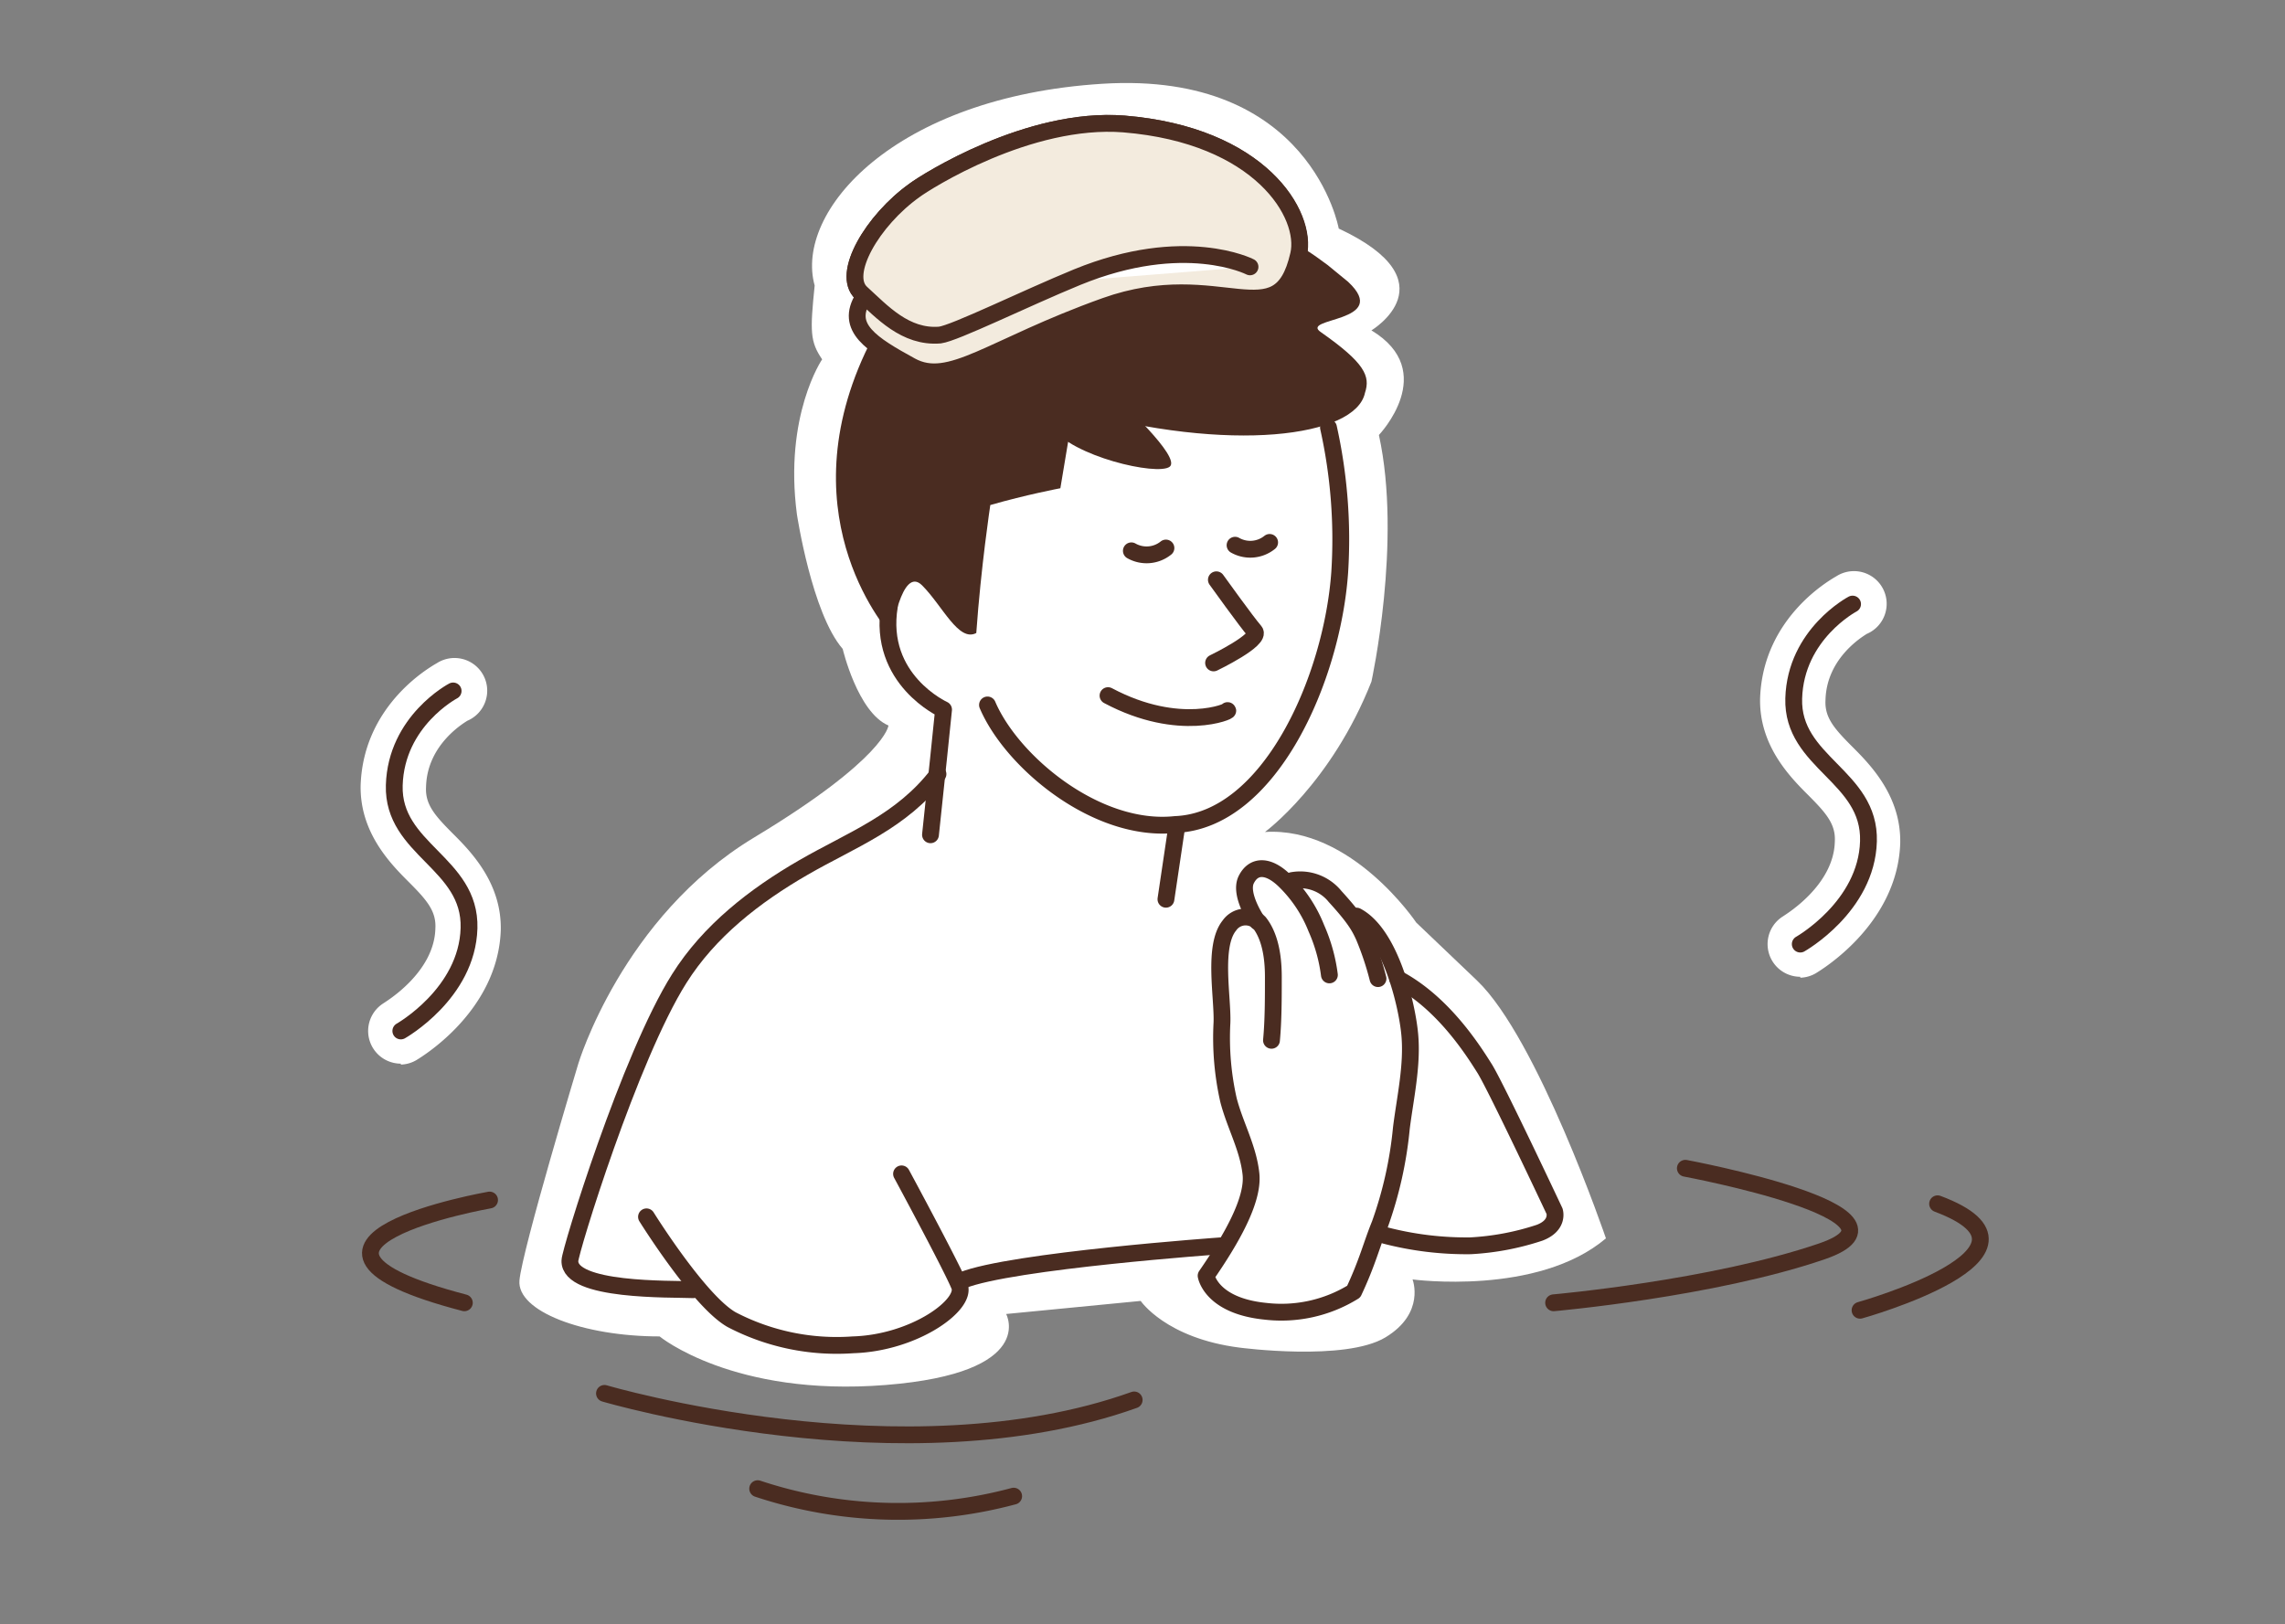
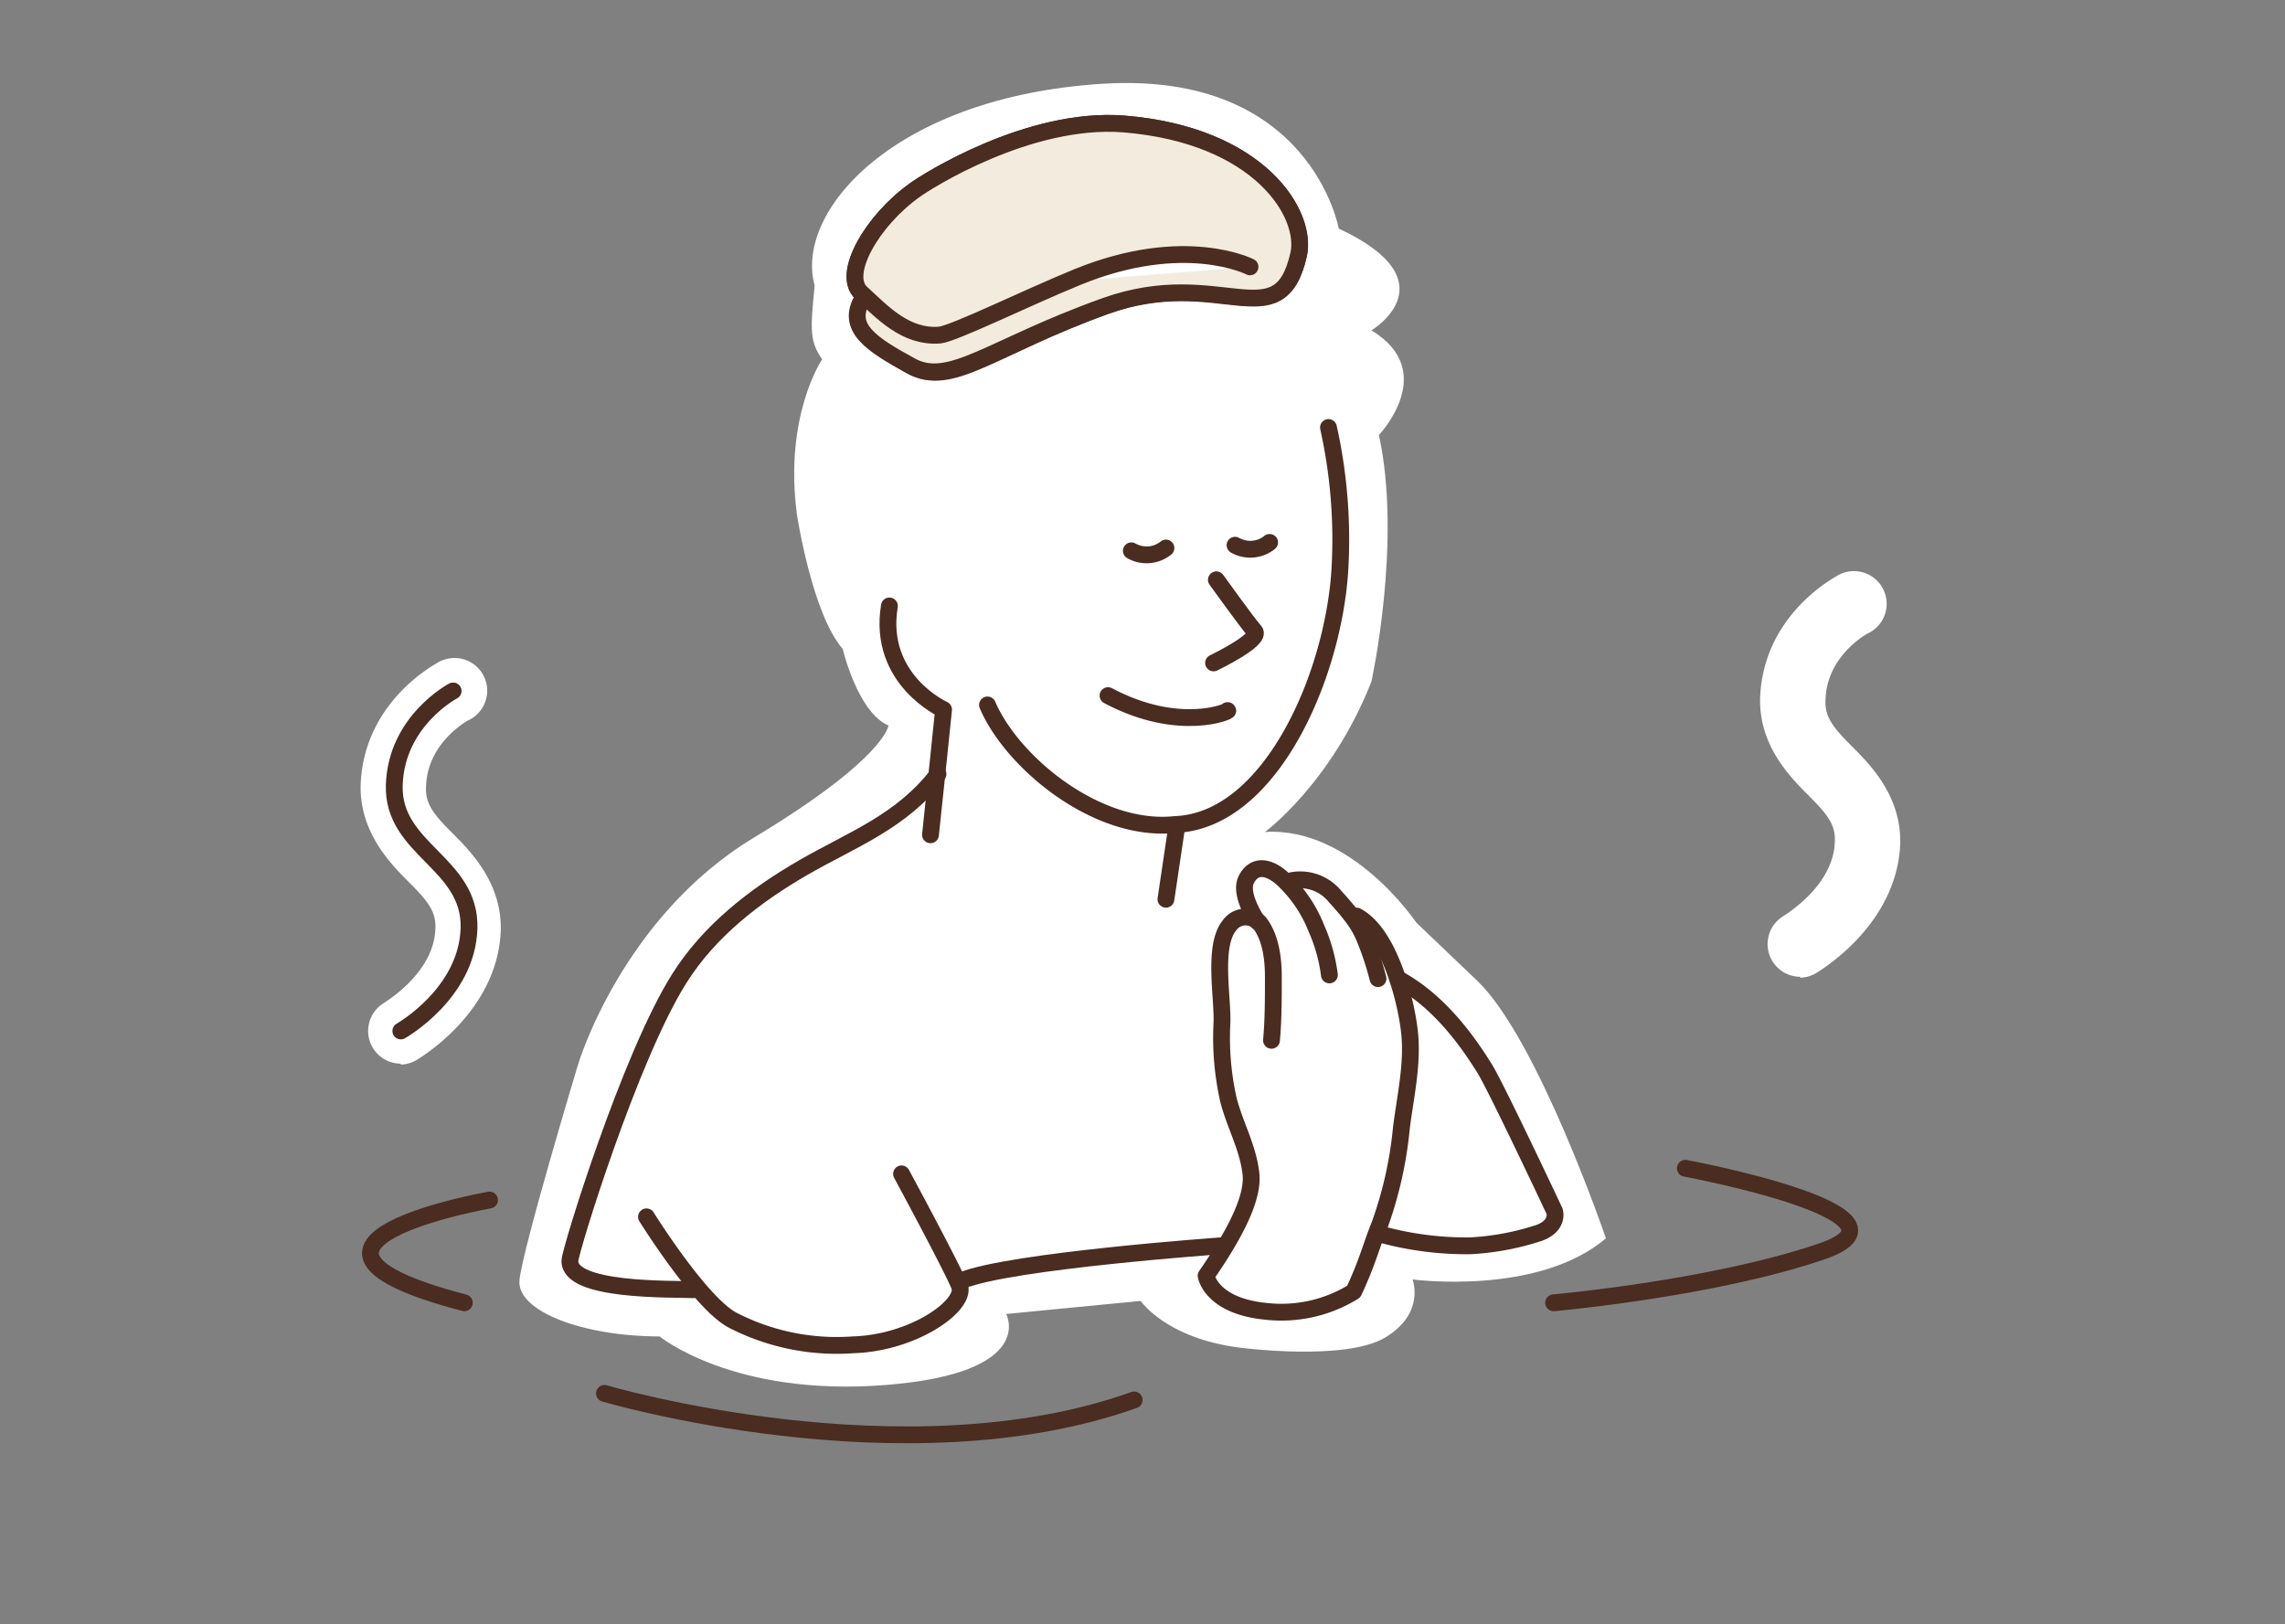
<svg xmlns="http://www.w3.org/2000/svg" width="346" height="246" viewBox="0 0 346 246">
  <rect x="0" y="0" width="346" height="246" fill="#808080" stroke="none" />
  <defs>
    <clipPath id="clip-path">
      <rect id="長方形_5532" data-name="長方形 5532" width="267.926" height="234.357" fill="none" />
    </clipPath>
  </defs>
  <g id="グループ_55051" data-name="グループ 55051" transform="translate(-510 -1430.022)">
    <rect id="長方形_13334" data-name="長方形 13334" width="346" height="246" transform="translate(510 1430.022)" fill="none" />
    <g id="アートワーク_100" data-name="アートワーク 100" transform="translate(687.963 1553.805)">
      <g id="グループ_31258" data-name="グループ 31258" transform="translate(-133.963 -117.179)" clip-path="url(#clip-path)">
        <path id="パス_120079" data-name="パス 120079" d="M133.57,195.73s15.985,2.122,22.068-1.556,4.1-8.771,4.1-8.771,18.956,2.546,29.282-6.224c0,0-10.327-30.272-19.522-39.043l-9.195-8.771s-9.761-14.57-22.917-13.722c0,0,10.044-7.356,16.126-22.775,0,0,4.668-21.219,1.132-37.346,0,0,9.195-9.619-1.132-15.844,0,0,12.307-7.356-4.951-15.419,0,0-4.244-23.907-35.789-21.926S66.093,23.714,69.205,34.89c-.707,6.932-.707,8.488,1.132,11.175,0,0-5.8,8.488-3.819,23.482,0,0,2.263,14.995,6.932,20.37,0,0,2.263,9.619,6.932,11.6,0,0-.424,4.951-20.37,16.975s-26.595,34.233-26.595,34.233-8.488,28.151-8.912,32.819,9.619,8.488,21.219,8.488c0,0,11.175,9.195,34.233,7.356S98.2,190.637,98.2,190.637l20.37-1.98s3.819,5.658,14.995,7.073" transform="translate(10.154 1.749)" fill="#fff" />
        <path id="パス_120080" data-name="パス 120080" d="M163.384,117.906a4.951,4.951,0,0,1-2.546-9.195c.141-.141,7.639-4.527,7.78-11.317.141-2.688-1.415-4.385-4.244-7.214s-7.214-7.5-7.073-14.429c.424-12.59,11.175-18.248,11.6-18.531a4.951,4.951,0,1,1,4.527,8.771c-.141.141-6.083,3.4-6.224,10.044-.141,2.688,1.415,4.385,4.244,7.214s7.214,7.5,7.073,14.429c-.424,12.449-12.307,19.38-12.731,19.663a4.951,4.951,0,0,1-2.4.707" transform="translate(65.216 23.413)" fill="#fff" />
        <path id="パス_120081" data-name="パス 120081" d="M13.584,127.206a4.951,4.951,0,0,1-2.546-9.195c.141-.141,7.639-4.527,7.78-11.317.141-2.688-1.415-4.385-4.244-7.214S7.36,91.982,7.5,85.051C7.925,72.461,18.676,66.8,19.1,66.52a4.951,4.951,0,1,1,4.527,8.771c-.141.141-6.083,3.4-6.224,10.044-.141,2.688,1.415,4.385,4.244,7.214s7.214,7.5,7.073,14.429c-.424,12.449-12.307,19.38-12.731,19.663a4.951,4.951,0,0,1-2.4.707" transform="translate(3.109 27.269)" fill="#fff" />
        <path id="パス_120082" data-name="パス 120082" d="M107.9,112.214c.283-2.971.283-6.366.283-9.619s-.566-6.224-2.122-8.2a2.971,2.971,0,0,0-4.527.424c-2.546,3.112-.99,10.892-1.132,14.712a42.721,42.721,0,0,0,.99,11.741c.99,3.819,2.971,7.214,3.4,11.175s-2.971,9.9-6.79,15.419c0,0,.707,4.527,8.912,5.375a20.8,20.8,0,0,0,13.439-2.971c2.122-4.527,2.688-7.073,3.961-10.185a59.98,59.98,0,0,0,3.254-14.57c.566-4.527,1.7-9.478,1.273-14.146s-2.971-15.278-8.063-17.965" transform="translate(40.631 38.724)" fill="none" stroke="#4a2c21" stroke-linecap="round" stroke-linejoin="round" stroke-width="2.546" />
        <path id="パス_120083" data-name="パス 120083" d="M104.076,96.353s-2.829-4.1-1.7-6.366,3.4-2.263,5.941.283a20.653,20.653,0,0,1,4.668,7.073,25.321,25.321,0,0,1,1.98,7.073" transform="translate(42.335 36.619)" fill="none" stroke="#4a2c21" stroke-linecap="round" stroke-linejoin="round" stroke-width="2.546" />
        <path id="パス_120084" data-name="パス 120084" d="M107.2,89.633a6.79,6.79,0,0,1,6.507,2.4c2.971,3.254,3.678,4.527,4.385,6.083a45.265,45.265,0,0,1,2.122,6.366" transform="translate(44.445 37.115)" fill="none" stroke="#4a2c21" stroke-linecap="round" stroke-linejoin="round" stroke-width="2.546" />
        <path id="パス_120085" data-name="パス 120085" d="M117.2,139a48.946,48.946,0,0,0,12.873,1.556,39.892,39.892,0,0,0,10.468-1.98c2.971-1.132,2.263-3.254,2.263-3.254s-8.912-18.956-10.61-21.643-6.224-9.9-13.156-13.58" transform="translate(48.591 41.502)" fill="none" stroke="#4a2c21" stroke-linecap="round" stroke-linejoin="round" stroke-width="2.546" />
        <path id="パス_120086" data-name="パス 120086" d="M111.084,128.7s-31.829,2.263-39.184,5.234" transform="translate(29.81 53.359)" fill="none" stroke="#4a2c21" stroke-linecap="round" stroke-linejoin="round" stroke-width="2.546" />
        <path id="パス_120087" data-name="パス 120087" d="M76.719,121s7.639,14.146,8.771,16.975-6.79,8.629-16.126,8.912a34.375,34.375,0,0,1-18.39-3.819C46.022,140.239,38.1,127.507,38.1,127.507" transform="translate(15.796 50.167)" fill="none" stroke="#4a2c21" stroke-linecap="round" stroke-linejoin="round" stroke-width="2.546" />
        <path id="パス_120088" data-name="パス 120088" d="M48.573,156.286c-3.4-.141-18.814.283-18.673-4.385,0-1.415,9.053-30.838,16.551-42.721,4.527-7.214,11.458-12.59,18.814-16.834S80.119,85.414,85.636,78.2" transform="translate(12.396 32.422)" fill="none" stroke="#4a2c21" stroke-linecap="round" stroke-linejoin="round" stroke-width="2.546" />
        <line id="線_3655" data-name="線 3655" x1="1.556" y2="10.468" transform="translate(132.548 119.11)" fill="none" stroke="#4a2c21" stroke-linecap="round" stroke-linejoin="round" stroke-width="2.546" />
        <path id="パス_120089" data-name="パス 120089" d="M155.146,120.4s37.2,6.932,20.653,12.59-40.6,7.78-40.6,7.78" transform="translate(56.054 49.918)" fill="none" stroke="#4a2c21" stroke-linecap="round" stroke-linejoin="round" stroke-width="2.546" />
-         <path id="パス_120090" data-name="パス 120090" d="M168,140.326s31.4-8.771,11.741-16.126" transform="translate(69.653 51.494)" fill="none" stroke="#4a2c21" stroke-linecap="round" stroke-linejoin="round" stroke-width="2.546" />
        <path id="パス_120091" data-name="パス 120091" d="M33.6,144.5s45.409,13.439,80.208.99" transform="translate(13.931 59.91)" fill="none" stroke="#4a2c21" stroke-linecap="round" stroke-linejoin="round" stroke-width="2.546" />
-         <path id="パス_120092" data-name="パス 120092" d="M50,154.7a67.477,67.477,0,0,0,38.76,1.132" transform="translate(20.73 64.139)" fill="none" stroke="#4a2c21" stroke-linecap="round" stroke-linejoin="round" stroke-width="2.546" />
        <path id="パス_120093" data-name="パス 120093" d="M26.588,123.8s-37.911,6.649-3.819,15.561" transform="translate(3.543 51.328)" fill="none" stroke="#4a2c21" stroke-linecap="round" stroke-linejoin="round" stroke-width="2.546" />
-         <path id="パス_120094" data-name="パス 120094" d="M161.892,111.492s10.044-5.658,10.327-15.561-11.6-11.883-11.317-21.643S169.813,60,169.813,60" transform="translate(66.708 24.876)" fill="none" stroke="#4a2c21" stroke-linecap="round" stroke-linejoin="round" stroke-width="2.546" />
        <path id="パス_120095" data-name="パス 120095" d="M12.092,120.792s10.044-5.658,10.327-15.561S10.819,93.348,11.1,83.587,20.013,69.3,20.013,69.3" transform="translate(4.601 28.732)" fill="none" stroke="#4a2c21" stroke-linecap="round" stroke-linejoin="round" stroke-width="2.546" />
-         <path id="パス_120096" data-name="パス 120096" d="M135.93,29.779c6.649,6.224-7.5,5.375-4.1,7.639,6.649,4.668,7.5,6.649,6.649,9.195-1.415,6.649-20.37,9.195-44.136,2.546L92.36,61.041s-5.234.99-10.61,2.546c0,0-1.415,9.336-2.122,19.38-2.688,1.415-5.093-4.1-8.2-7.214s-4.668,7.5-4.668,7.5S50.913,66.134,62.8,40.53c9.619-20.512,36.638-29,57.574-23.907,7.922,1.839-2.971,5.658,1.839,6.224s5.658.707,10.61,4.385" transform="translate(24.203 6.294)" fill="#4a2c21" />
        <path id="パス_120097" data-name="パス 120097" d="M126.233,41.1a78.087,78.087,0,0,1,1.7,21.926c-1.132,16.126-10.61,37.628-24.9,38.194C91.151,102.494,78.278,91.743,74.6,83.114" transform="translate(30.929 17.04)" fill="none" stroke="#4a2c21" stroke-linecap="round" stroke-linejoin="round" stroke-width="2.546" />
        <path id="パス_120098" data-name="パス 120098" d="M105.607,72.063c.566,0-7.214,3.536-18.107-2.263" transform="translate(36.278 28.939)" fill="none" stroke="#4a2c21" stroke-linecap="round" stroke-linejoin="round" stroke-width="2.546" />
        <path id="パス_120099" data-name="パス 120099" d="M99.224,57.4s4.668,6.507,5.8,7.78S98.8,69.99,98.8,69.99" transform="translate(40.963 23.798)" fill="none" stroke="#4a2c21" stroke-linecap="round" stroke-linejoin="round" stroke-width="2.546" />
        <path id="パス_120100" data-name="パス 120100" d="M64.166,60.2c-1.839,11.175,8.2,15.7,8.2,15.7s-1.415,13.863-1.98,18.956" transform="translate(26.51 24.959)" fill="none" stroke="#4a2c21" stroke-linecap="round" stroke-linejoin="round" stroke-width="2.546" />
        <path id="パス_120101" data-name="パス 120101" d="M90,54.424A4.668,4.668,0,0,0,95.234,54" transform="translate(37.314 22.389)" fill="none" stroke="#4a2c21" stroke-linecap="round" stroke-linejoin="round" stroke-width="2.546" />
        <path id="パス_120102" data-name="パス 120102" d="M101.1,53.824a4.668,4.668,0,0,0,5.234-.424" transform="translate(41.916 22.14)" fill="none" stroke="#4a2c21" stroke-linecap="round" stroke-linejoin="round" stroke-width="2.546" />
        <path id="パス_120103" data-name="パス 120103" d="M61.385,34.231C58.273,31.4,63.082,23.2,69.448,18.67c1.7-1.273,17.258-11.175,31.687-10.044,20.653,1.7,27.726,13.722,26.453,19.8-2.971,13.014-11.883,1.415-29.282,7.78S74.965,48.66,68.882,45.265,59.263,38.9,61.951,34.514Z" transform="translate(25.047 3.539)" fill="#fff" />
        <path id="パス_120104" data-name="パス 120104" d="M61.385,34.231C58.273,31.4,63.082,23.2,69.448,18.67c1.7-1.273,17.258-11.175,31.687-10.044,20.653,1.7,27.726,13.722,26.453,19.8-2.971,13.014-11.883,1.415-29.282,7.78S74.965,48.66,68.882,45.265,59.263,38.9,61.951,34.514Z" transform="translate(25.047 3.539)" fill="none" stroke="#4a2c21" stroke-linecap="round" stroke-linejoin="round" stroke-width="2.546" />
        <path id="パス_120105" data-name="パス 120105" d="M61.668,34.938c-2.829,4.527,1.273,7.073,7.214,10.327s12.024-2.829,29.424-9.053,26.312,5.234,29.282-7.78c1.415-6.083-5.8-18.107-26.453-19.8C86.706,7.495,71.146,17.4,69.448,18.67,63.082,23.2,58.273,31.4,61.385,34.231s6.649,6.79,11.883,6.366c2.263-.283,12.873-5.517,20.795-8.771,16.268-6.649,26.17-1.556,26.17-1.556" transform="translate(25.047 3.539)" fill="#f3ebde" />
        <path id="パス_120106" data-name="パス 120106" d="M61.668,34.938c-2.829,4.527,1.273,7.073,7.214,10.327s12.024-2.829,29.424-9.053,26.312,5.234,29.282-7.78c1.415-6.083-5.8-18.107-26.453-19.8C86.706,7.495,71.146,17.4,69.448,18.67,63.082,23.2,58.273,31.4,61.385,34.231s6.649,6.79,11.883,6.366c2.263-.283,12.873-5.517,20.795-8.771,16.268-6.649,26.17-1.556,26.17-1.556" transform="translate(25.047 3.539)" fill="none" stroke="#4a2c21" stroke-linecap="round" stroke-linejoin="round" stroke-width="2.546" />
-         <path id="パス_120107" data-name="パス 120107" d="M91.723,38.1s9.619,8.771,7.78,10.185S84.65,46.732,81.538,42.205s10.185-4.1,10.185-4.1" transform="translate(33.61 15.793)" fill="#4a2c21" />
      </g>
    </g>
  </g>
</svg>